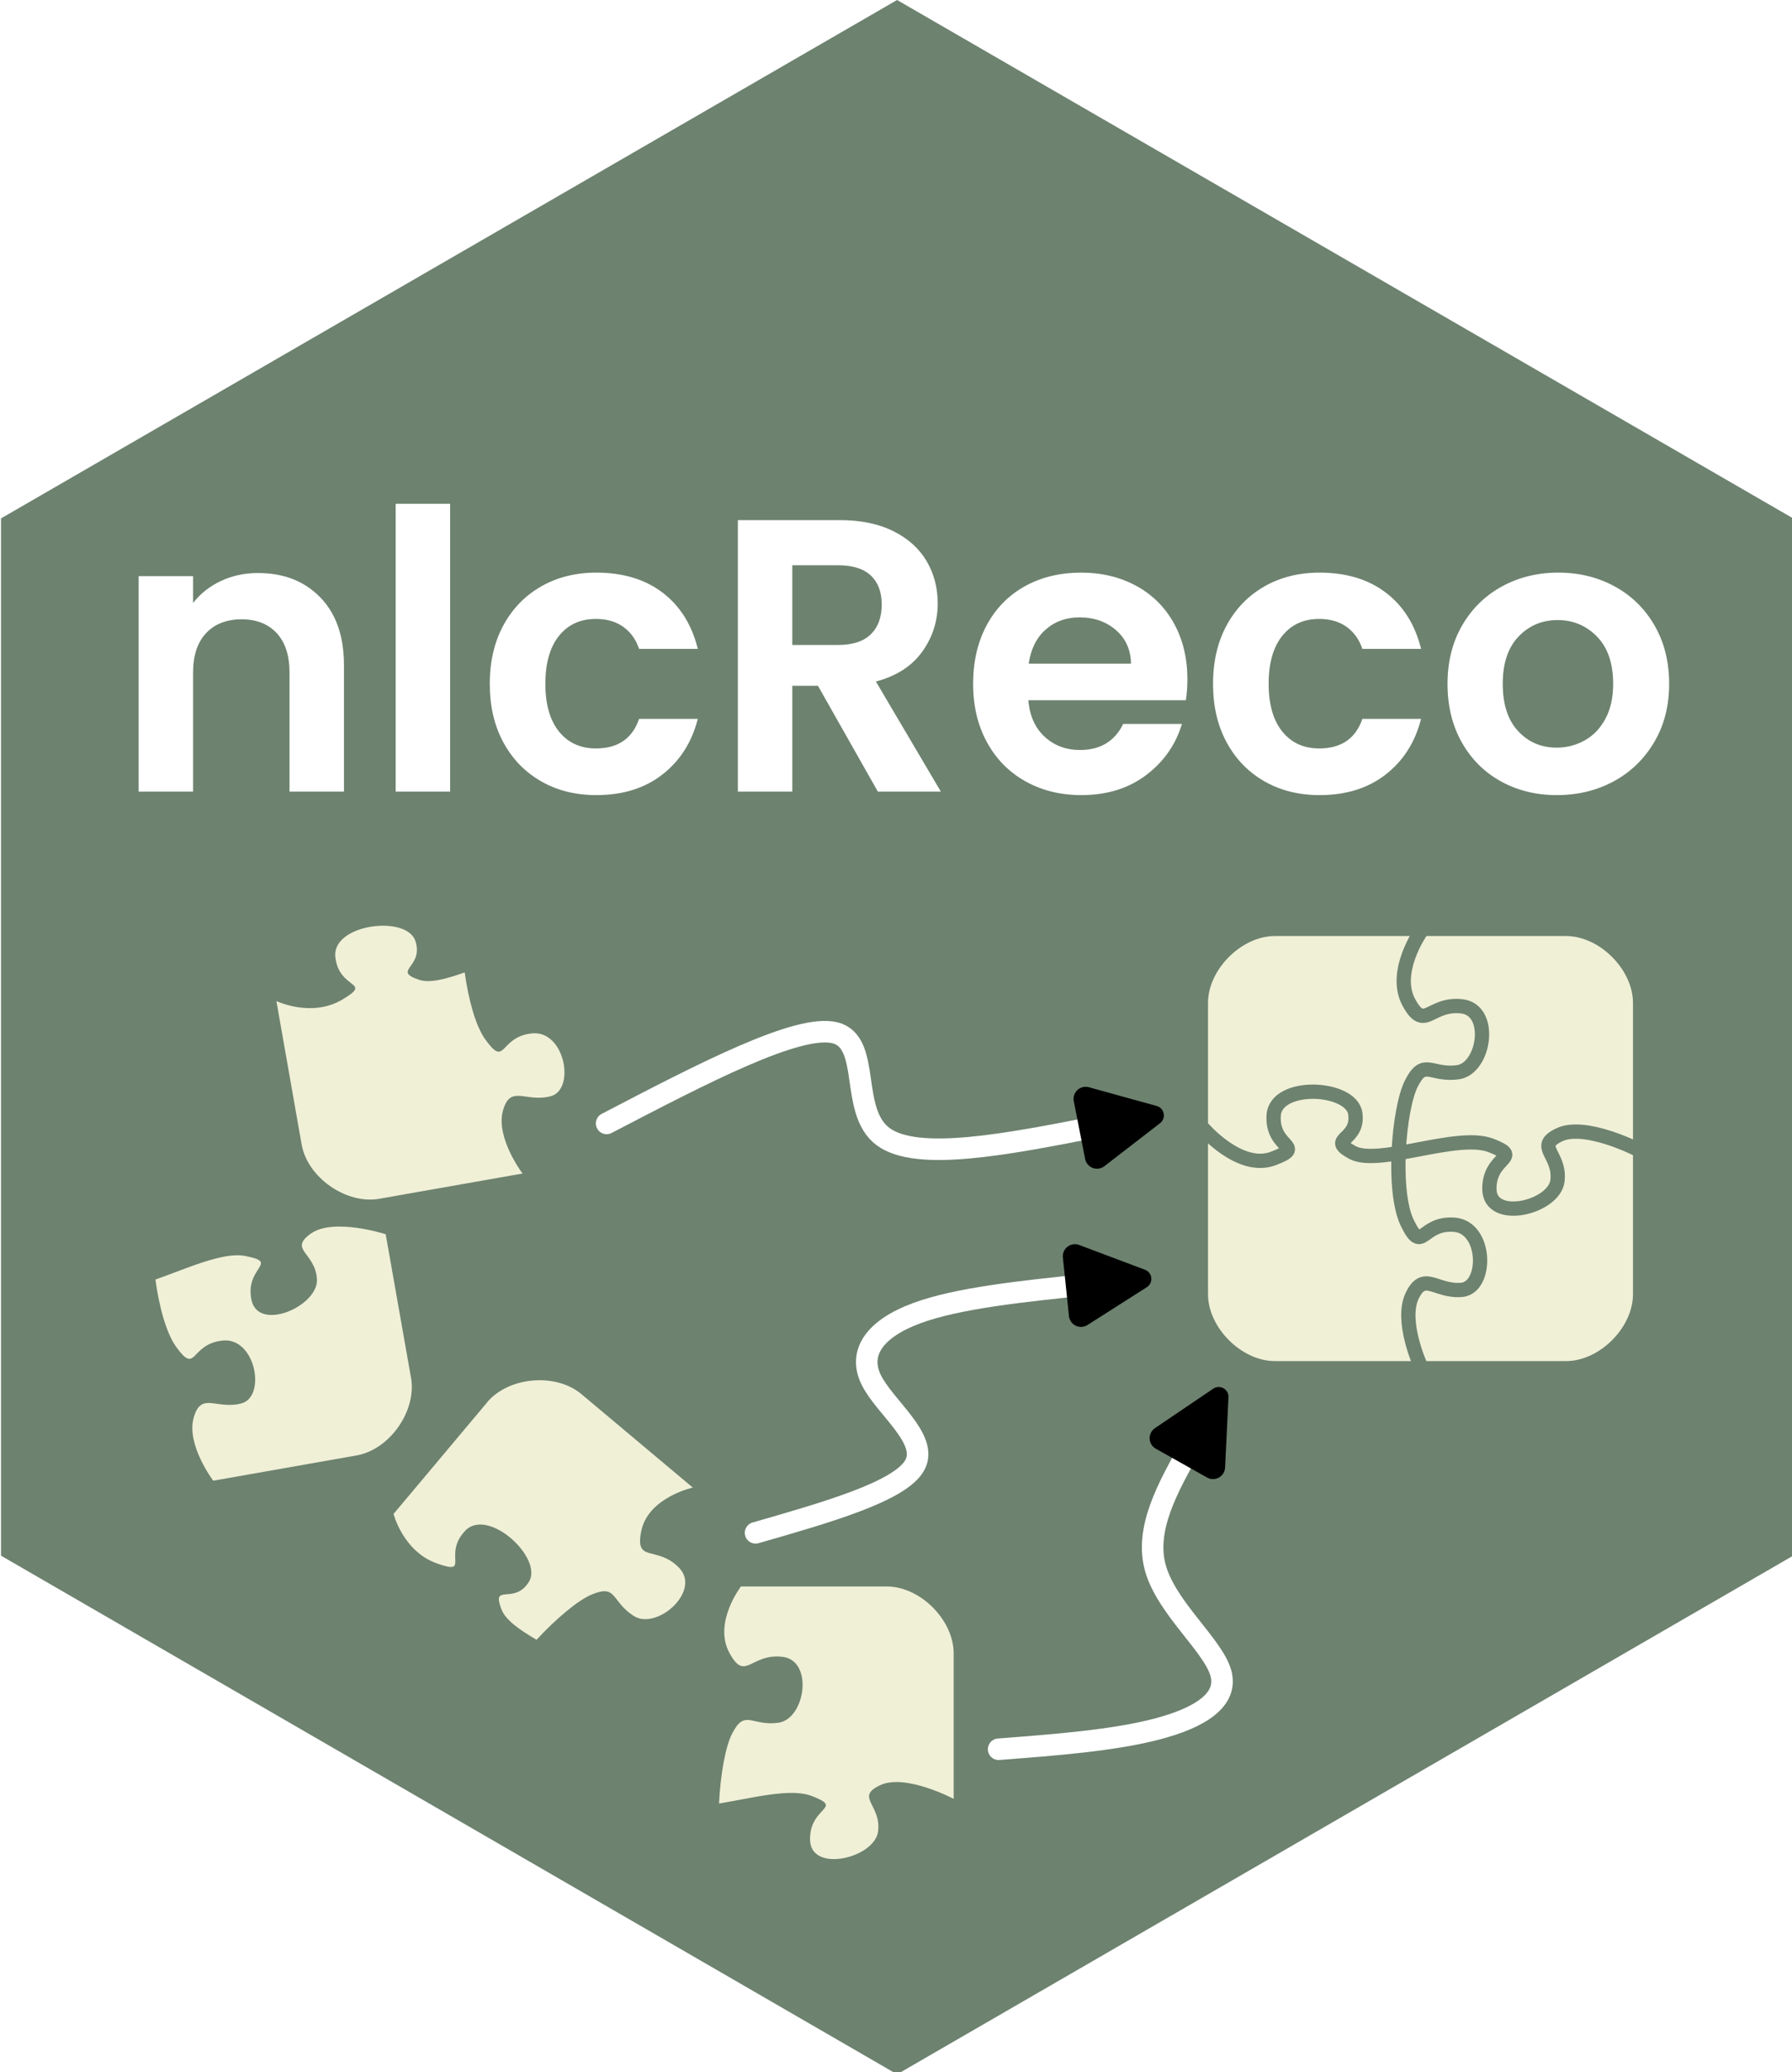
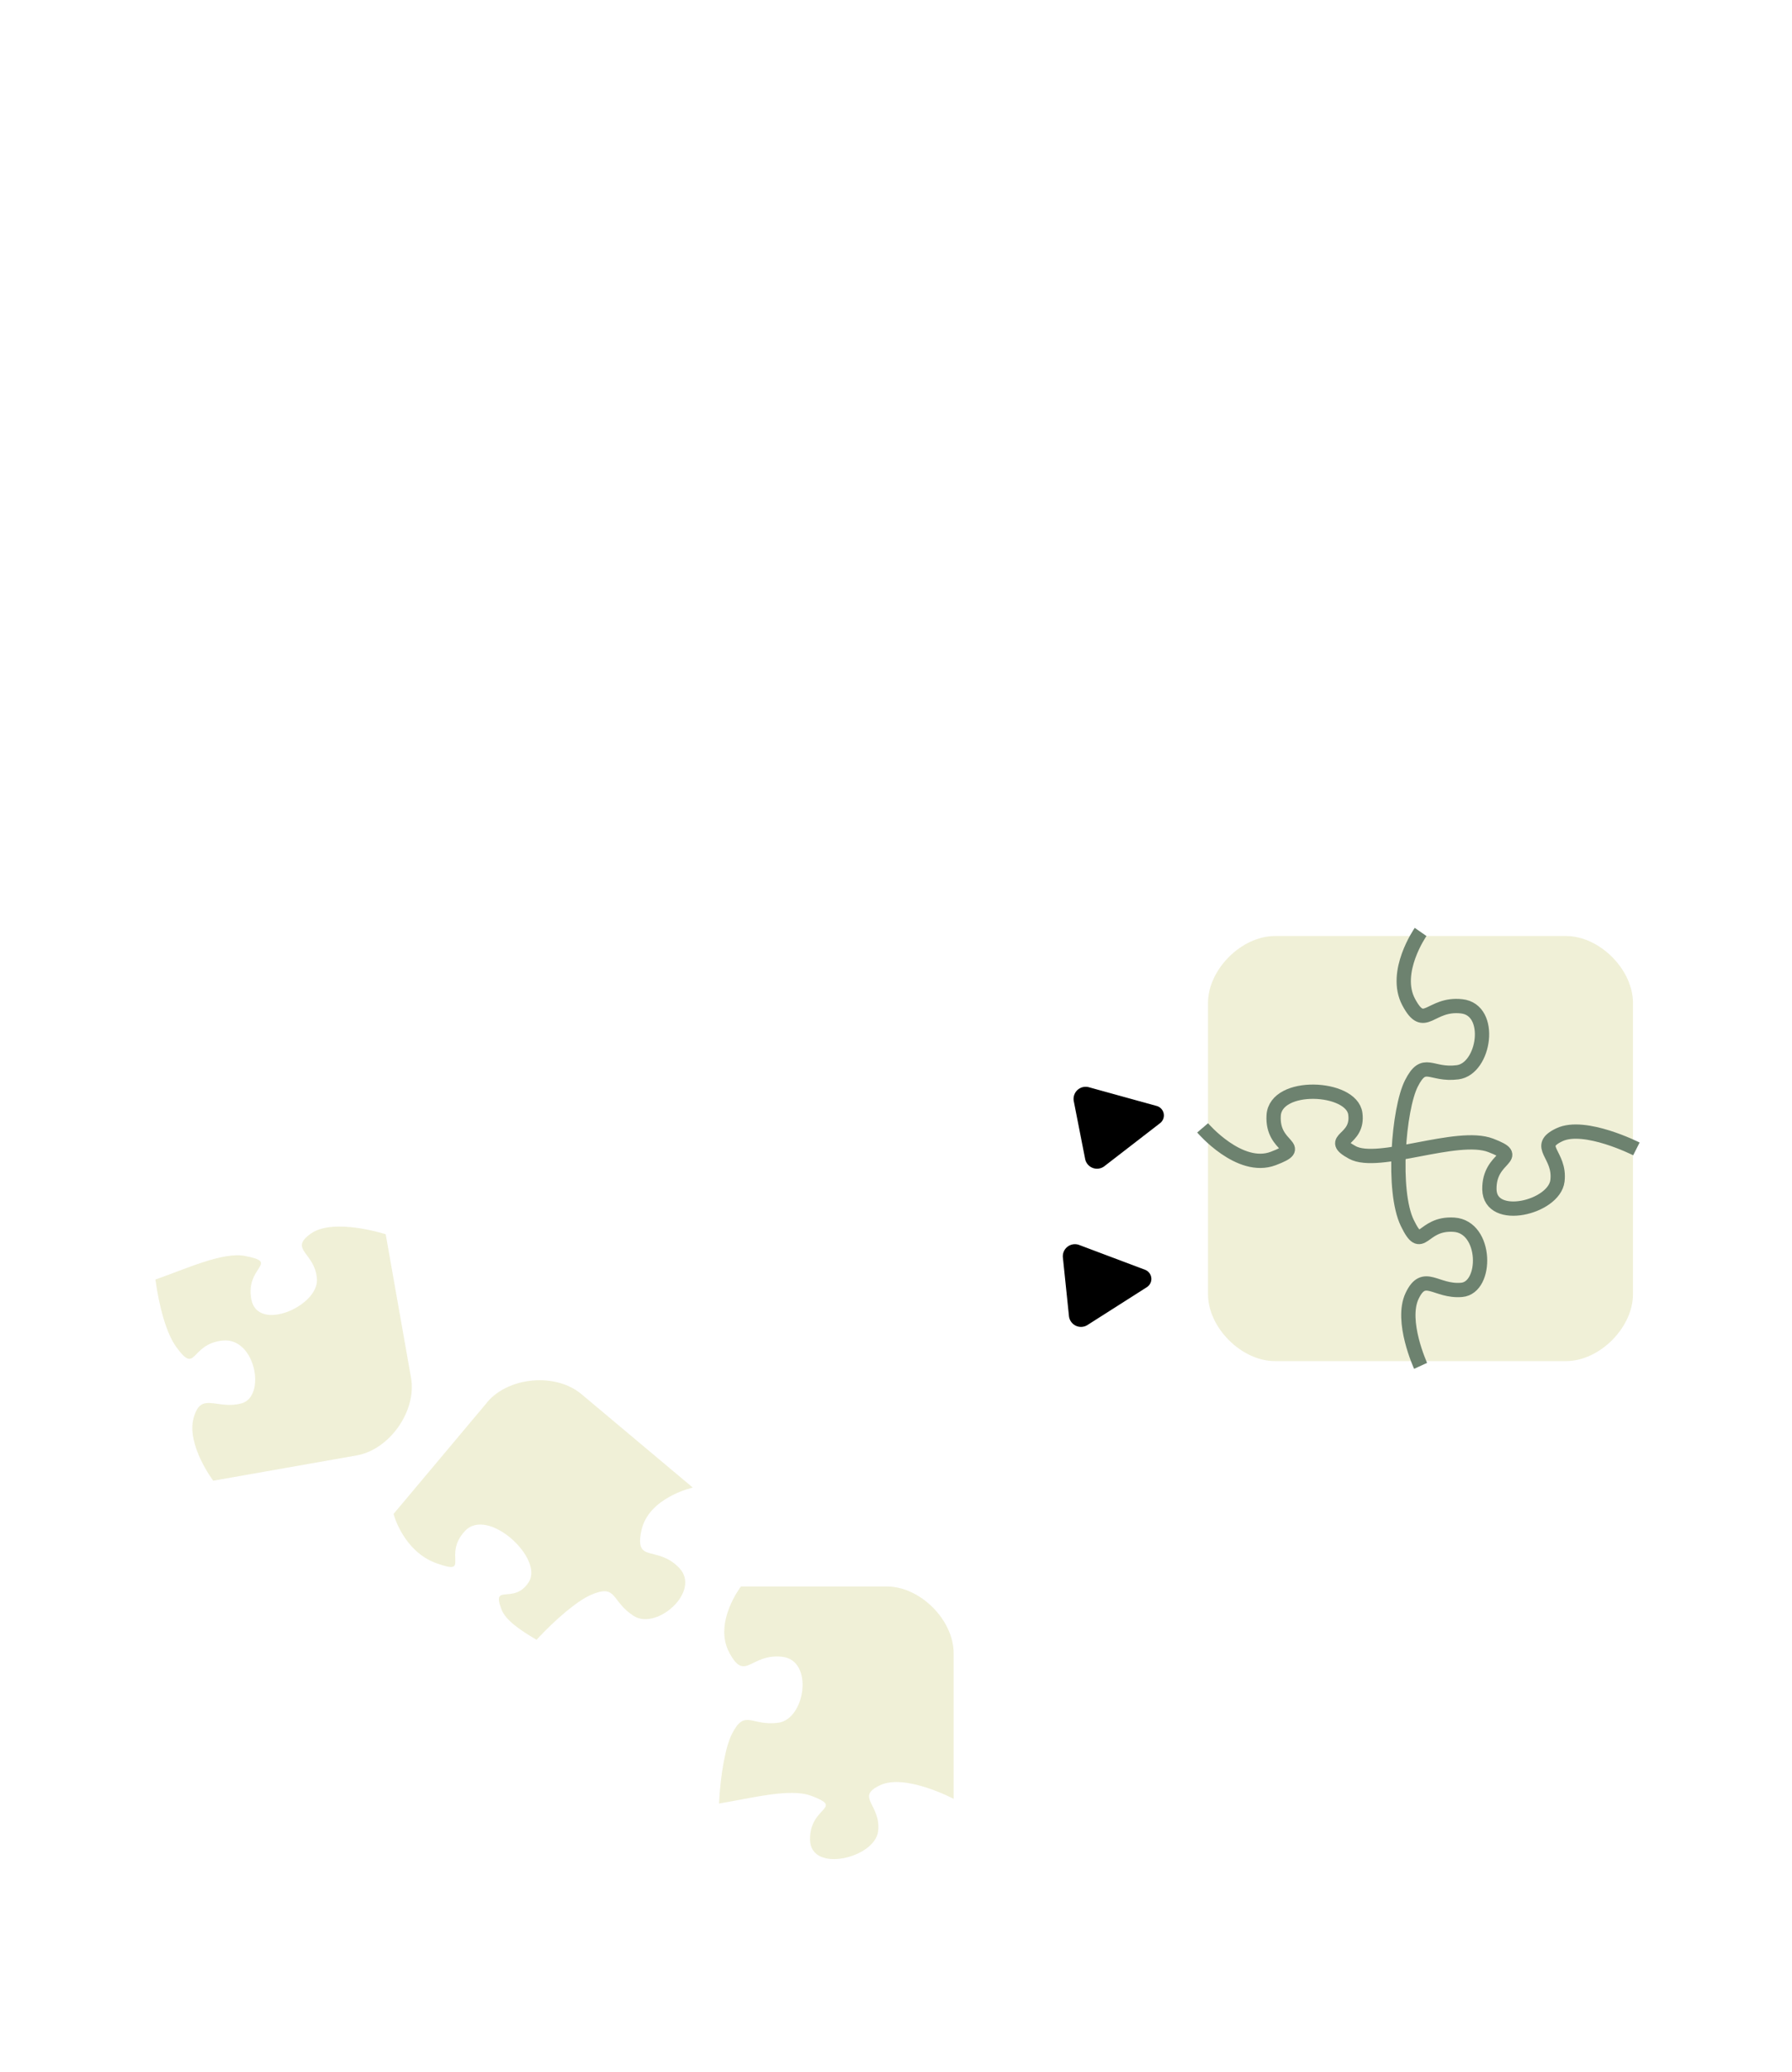
<svg xmlns="http://www.w3.org/2000/svg" xmlns:ns1="http://www.inkscape.org/namespaces/inkscape" xmlns:ns2="http://sodipodi.sourceforge.net/DTD/sodipodi-0.dtd" width="1.73in" height="2in" viewBox="0 0 43.942 50.8" version="1.1" id="svg1" ns1:version="1.4.2 (ebf0e940, 2025-05-08)" ns2:docname="nlc.svg">
  <ns2:namedview id="namedview1" pagecolor="#ffffff" bordercolor="#000000" borderopacity="0.25" ns1:showpageshadow="2" ns1:pageopacity="0.0" ns1:pagecheckerboard="0" ns1:deskcolor="#d1d1d1" ns1:document-units="mm" ns1:zoom="1.2365352" ns1:cx="64.292547" ns1:cy="163.35968" ns1:current-layer="svg1" />
  <defs id="defs1">
    <marker style="overflow:visible" id="RoundedArrow" refX="0" refY="0" orient="auto-start-reverse" ns1:stockid="Rounded arrow" markerWidth="0.65" markerHeight="0.65" viewBox="0 0 1 1" ns1:isstock="true" ns1:collect="always" preserveAspectRatio="xMidYMid">
      <path transform="scale(0.7)" d="m -0.211,-4.106 6.422,3.211 a 1,1 90 0 1 0,1.789 L -0.211,4.106 A 1.236,1.236 31.717 0 1 -2,3 v -6 a 1.236,1.236 148.283 0 1 1.789,-1.106 z" style="fill:context-stroke;fill-rule:evenodd;stroke:none" id="path8-1" />
    </marker>
    <ns1:path-effect effect="bspline" id="path-effect1" is_visible="true" lpeversion="1.3" weight="33.333" steps="2" helper_size="0" apply_no_weight="true" apply_with_weight="true" only_selected="false" uniform="false" />
    <marker style="overflow:visible" id="RoundedArrow-1" refX="0" refY="0" orient="auto-start-reverse" ns1:stockid="Rounded arrow" markerWidth="0.65" markerHeight="0.65" viewBox="0 0 1 1" ns1:isstock="true" ns1:collect="always" preserveAspectRatio="xMidYMid">
      <path transform="scale(0.7)" d="m -0.211,-4.106 6.422,3.211 a 1,1 90 0 1 0,1.789 L -0.211,4.106 A 1.236,1.236 31.717 0 1 -2,3 v -6 a 1.236,1.236 148.283 0 1 1.789,-1.106 z" style="fill:context-stroke;fill-rule:evenodd;stroke:none" id="path8-1-0" />
    </marker>
    <ns1:path-effect effect="bspline" id="path-effect1-1" is_visible="true" lpeversion="1.3" weight="33.333" steps="2" helper_size="0" apply_no_weight="true" apply_with_weight="true" only_selected="false" uniform="false" />
    <marker style="overflow:visible" id="RoundedArrow-4" refX="0" refY="0" orient="auto-start-reverse" ns1:stockid="Rounded arrow" markerWidth="0.65" markerHeight="0.65" viewBox="0 0 1 1" ns1:isstock="true" ns1:collect="always" preserveAspectRatio="xMidYMid">
      <path transform="scale(0.7)" d="m -0.211,-4.106 6.422,3.211 a 1,1 90 0 1 0,1.789 L -0.211,4.106 A 1.236,1.236 31.717 0 1 -2,3 v -6 a 1.236,1.236 148.283 0 1 1.789,-1.106 z" style="fill:context-stroke;fill-rule:evenodd;stroke:none" id="path8-1-5" />
    </marker>
    <ns1:path-effect effect="bspline" id="path-effect1-7" is_visible="true" lpeversion="1.3" weight="33.333" steps="2" helper_size="0" apply_no_weight="true" apply_with_weight="true" only_selected="false" uniform="false" />
  </defs>
  <g id="g37" style="display:inline" transform="matrix(0.299,0,0,0.299,-3.429,-9.4723001e-7)" ns1:label="nlcreco">
-     <polygon fill="#264875" points="85.039,170.079 11.551,127.555 11.551,42.506 85.039,0 158.528,42.506 158.528,127.555 " id="polygon1" style="fill:#6d826f;fill-opacity:1" ns1:label="hex" />
    <g id="g21" style="display:inline;stroke:none;fill:#ffffff" ns1:label="text">
      <path fill="#fefefe" d="m 37.732,48.977 c 1.296,1.329 1.945,3.184 1.945,5.565 v 10.364 h -4.465 v -9.758 c 0,-1.403 -0.351,-2.482 -1.052,-3.237 -0.702,-0.754 -1.659,-1.132 -2.87,-1.132 -1.234,0 -2.206,0.377 -2.918,1.132 -0.712,0.755 -1.068,1.833 -1.068,3.237 v 9.758 H 22.839 V 47.239 h 4.465 v 2.2 c 0.594,-0.765 1.355,-1.366 2.28,-1.802 0.924,-0.435 1.939,-0.653 3.045,-0.653 2.105,0 3.806,0.664 5.103,1.993 z" id="path15" style="stroke:none;fill:#ffffff" />
      <path fill="#fefefe" d="M 48.382,41.307 V 64.906 H 43.917 V 41.307 Z" id="path16" style="stroke:none;fill:#ffffff" />
      <path fill="#fefefe" d="m 52.751,51.273 c 0.744,-1.372 1.775,-2.434 3.094,-3.189 1.318,-0.754 2.827,-1.132 4.528,-1.132 2.189,0 4.002,0.548 5.437,1.643 1.435,1.095 2.397,2.631 2.886,4.608 H 63.88 c -0.255,-0.766 -0.685,-1.366 -1.291,-1.802 -0.606,-0.436 -1.355,-0.653 -2.248,-0.653 -1.276,0 -2.286,0.462 -3.03,1.387 -0.744,0.925 -1.116,2.238 -1.116,3.938 0,1.68 0.372,2.982 1.116,3.907 0.744,0.924 1.754,1.387 3.03,1.387 1.806,0 2.986,-0.808 3.539,-2.423 h 4.816 c -0.489,1.913 -1.457,3.433 -2.902,4.56 -1.445,1.127 -3.252,1.69 -5.421,1.69 -1.701,0 -3.21,-0.377 -4.528,-1.132 -1.318,-0.754 -2.35,-1.818 -3.094,-3.189 -0.744,-1.371 -1.116,-2.97 -1.116,-4.799 0.001,-1.83 0.372,-3.429 1.116,-4.801 z" id="path17" style="stroke:none;fill:#ffffff" />
      <path fill="#fefefe" d="M 83.461,64.906 78.55,56.232 h -2.104 v 8.674 H 71.98 v -22.26 h 8.355 c 1.722,0 3.189,0.303 4.401,0.909 1.211,0.606 2.121,1.425 2.726,2.456 0.605,1.032 0.909,2.185 0.909,3.46 0,1.467 -0.426,2.79 -1.275,3.97 -0.851,1.18 -2.116,1.993 -3.795,2.439 l 5.325,9.025 H 83.461 Z M 76.445,52.883 h 3.731 c 1.212,0 2.115,-0.292 2.711,-0.877 0.595,-0.584 0.893,-1.398 0.893,-2.439 0,-1.021 -0.298,-1.813 -0.893,-2.376 -0.596,-0.563 -1.499,-0.845 -2.711,-0.845 h -3.731 z" id="path18" style="stroke:none;fill:#ffffff" />
      <path fill="#fefefe" d="M 108.719,57.412 H 95.803 c 0.106,1.275 0.553,2.275 1.339,2.998 0.787,0.723 1.755,1.084 2.902,1.084 1.658,0 2.839,-0.712 3.54,-2.137 h 4.815 c -0.511,1.701 -1.489,3.099 -2.935,4.194 -1.445,1.095 -3.22,1.642 -5.325,1.642 -1.701,0 -3.227,-0.377 -4.577,-1.132 -1.35,-0.754 -2.401,-1.823 -3.155,-3.206 -0.756,-1.381 -1.133,-2.976 -1.133,-4.783 0,-1.828 0.371,-3.433 1.116,-4.815 0.743,-1.382 1.786,-2.444 3.125,-3.188 1.339,-0.744 2.88,-1.117 4.624,-1.117 1.68,0 3.184,0.362 4.513,1.084 1.328,0.724 2.359,1.75 3.093,3.078 0.733,1.329 1.101,2.854 1.101,4.576 0,0.637 -0.043,1.212 -0.127,1.722 z m -4.497,-2.998 c -0.021,-1.148 -0.437,-2.067 -1.244,-2.758 -0.807,-0.691 -1.796,-1.037 -2.965,-1.037 -1.106,0 -2.037,0.335 -2.791,1.004 -0.755,0.669 -1.217,1.601 -1.387,2.791 z" id="path19" style="stroke:none;fill:#ffffff" />
      <path fill="#fefefe" d="m 112.066,51.273 c 0.744,-1.372 1.774,-2.434 3.093,-3.189 1.317,-0.754 2.827,-1.132 4.528,-1.132 2.189,0 4.003,0.548 5.438,1.643 1.436,1.095 2.397,2.631 2.886,4.608 h -4.815 c -0.255,-0.766 -0.685,-1.366 -1.29,-1.802 -0.607,-0.436 -1.356,-0.653 -2.25,-0.653 -1.275,0 -2.286,0.462 -3.028,1.387 -0.745,0.925 -1.117,2.238 -1.117,3.938 0,1.68 0.372,2.982 1.117,3.907 0.742,0.924 1.753,1.387 3.028,1.387 1.807,0 2.987,-0.808 3.54,-2.423 h 4.815 c -0.488,1.913 -1.455,3.433 -2.901,4.56 -1.446,1.127 -3.253,1.69 -5.422,1.69 -1.701,0 -3.211,-0.377 -4.528,-1.132 -1.318,-0.754 -2.349,-1.818 -3.093,-3.189 -0.745,-1.371 -1.117,-2.97 -1.117,-4.799 -0.001,-1.83 0.371,-3.429 1.116,-4.801 z" id="path20" style="stroke:none;fill:#ffffff" />
      <path fill="#fefefe" d="m 134.549,64.061 c -1.361,-0.754 -2.43,-1.823 -3.207,-3.206 -0.774,-1.381 -1.162,-2.976 -1.162,-4.783 0,-1.807 0.397,-3.401 1.194,-4.783 0.799,-1.382 1.888,-2.45 3.27,-3.206 1.382,-0.754 2.923,-1.132 4.625,-1.132 1.7,0 3.241,0.378 4.623,1.132 1.382,0.755 2.471,1.824 3.269,3.206 0.798,1.382 1.195,2.977 1.195,4.783 0,1.808 -0.408,3.402 -1.228,4.783 -0.819,1.382 -1.924,2.451 -3.314,3.206 -1.394,0.755 -2.951,1.132 -4.674,1.132 -1.701,0 -3.233,-0.377 -4.591,-1.132 z m 6.872,-3.349 c 0.711,-0.393 1.28,-0.983 1.705,-1.77 0.427,-0.787 0.639,-1.744 0.639,-2.871 0,-1.679 -0.443,-2.971 -1.324,-3.874 -0.881,-0.904 -1.961,-1.356 -3.236,-1.356 -1.275,0 -2.344,0.452 -3.204,1.356 -0.863,0.903 -1.292,2.195 -1.292,3.874 0,1.68 0.42,2.971 1.26,3.875 0.84,0.904 1.896,1.356 3.172,1.356 0.805,10e-4 1.567,-0.196 2.28,-0.59 z" id="path21" style="stroke:none;fill:#ffffff" />
    </g>
    <g id="g49" ns1:label="icon" style="display:inline;fill:#f0f0d7;fill-opacity:1" transform="matrix(3.206,0,0,3.206,-16.93,-44.362)">
      <path style="display:inline;fill:#f0f0d7;fill-opacity:1;stroke:none;stroke-width:0.1;stroke-linecap:butt;stroke-linejoin:miter;stroke-opacity:1" ns1:label="innerborder" d="M 0,2 C 0,1 1,0 2,0 c 1,0 7.7,0 8.7,0 1,0 2,1 2,2 0,1 0,7.7 0,8.7 0,1 -1,2 -2,2 -1,0 -7.7,0 -8.7,0 -1,0 -2,-1 -2,-2 C 0,9.7 0,3 0,2" id="path29" transform="matrix(0.856,0,0,0.856,39.759,37.776)" />
      <path style="display:inline;fill:none;fill-opacity:1;stroke:#6d826f;stroke-width:0.427;stroke-linecap:butt;stroke-linejoin:miter;stroke-dasharray:none;stroke-opacity:1" id="path27" d="m -0.122,6.35 c 0,0 1.198,0.835 2.096,0.356 C 2.872,6.227 1.994,6.076 2.1,5.123 2.205,4.17 3.966,4.433 4.071,5.244 4.176,6.055 3.643,6.238 4.402,6.624 5.162,7.01 7.622,7.208 8.572,6.748 9.521,6.287 8.558,6.34 8.625,5.351 8.693,4.362 10.505,4.349 10.572,5.123 10.638,5.896 9.997,6.245 10.752,6.604 11.507,6.962 12.842,6.35 12.842,6.35" transform="matrix(0,0.856,-0.856,0,50.633,37.776)" ns2:nodetypes="cssssssssc" />
      <path style="display:inline;fill:none;fill-opacity:1;stroke:#6d826f;stroke-width:0.427;stroke-linecap:butt;stroke-linejoin:miter;stroke-dasharray:none;stroke-opacity:1" id="path28" d="m -0.161,5.732 c 0,0 1.106,1.297 2.112,0.914 C 2.956,6.264 1.902,6.355 1.962,5.361 2.023,4.368 4.288,4.48 4.402,5.306 4.516,6.133 3.537,6.041 4.314,6.466 5.091,6.891 7.445,5.868 8.449,6.254 9.454,6.64 8.392,6.56 8.409,7.568 8.427,8.575 10.346,8.114 10.443,7.314 10.54,6.514 9.747,6.294 10.502,5.937 c 0.755,-0.358 2.3,0.423 2.3,0.423" ns2:nodetypes="cssssssssc" transform="matrix(0.856,0,0,0.856,39.759,37.776)" />
      <path style="fill:#f0f0d7;fill-opacity:1;stroke:none;stroke-width:0.086;stroke-linecap:butt;stroke-linejoin:miter" id="path35-7" d="m 29.613,59.765 c 0.86,0.33 -0.05,0.262 -0.034,1.125 0.015,0.863 1.658,0.467 1.741,-0.217 0.083,-0.685 -0.596,-0.873 0.051,-1.179 0.646,-0.306 1.882,0.349 1.882,0.349 l -2e-6,-3.72 c 1e-6,-0.856 -0.856,-1.712 -1.712,-1.712 h -3.729 c 0,0 -0.71,0.921 -0.3,1.69 0.41,0.769 0.539,0.017 1.355,0.108 0.816,0.09 0.591,1.598 -0.103,1.688 -0.694,0.09 -0.851,-0.366 -1.182,0.284 -0.169,0.333 -0.296,1.049 -0.331,1.781 0.827,-0.135 1.823,-0.403 2.363,-0.195 z" ns2:nodetypes="sssscsscsssscs" ns1:label="p2" />
-       <path style="fill:#f0f0d7;fill-opacity:1;stroke:none;stroke-width:0.086;stroke-linecap:butt;stroke-linejoin:miter" id="path34-0" d="m 21.277,40.428 c 0.529,0.732 0.341,-0.072 1.186,-0.162 0.844,-0.09 1.124,1.436 0.482,1.607 -0.642,0.171 -1.032,-0.317 -1.222,0.372 -0.19,0.69 0.501,1.605 0.501,1.605 l -3.665,0.646 C 17.715,44.645 16.723,43.951 16.574,43.108 L 15.928,39.439 c 0,0 0.898,0.433 1.689,-0.039 0.791,-0.472 -0.085,-0.239 -0.181,-1.085 -0.096,-0.847 1.83,-1.089 2.049,-0.409 0.219,0.68 -0.62,0.748 0.098,0.991 0.267,0.09 0.688,-0.021 1.162,-0.191 0.095,0.683 0.274,1.366 0.532,1.723 z" ns2:nodetypes="sssscsscsssscs" ns1:label="p3" />
      <path style="fill:#f0f0d7;fill-opacity:1;stroke:none;stroke-width:0.086;stroke-linecap:butt;stroke-linejoin:miter" id="path34-1" d="m 13.811,50.101 c 0.19,-0.69 0.579,-0.202 1.222,-0.372 0.642,-0.171 0.363,-1.697 -0.482,-1.607 -0.844,0.09 -0.656,0.894 -1.186,0.162 -0.258,-0.357 -0.438,-1.04 -0.532,-1.723 0.791,-0.276 1.725,-0.713 2.293,-0.603 0.904,0.176 -0.003,0.267 0.162,1.114 0.165,0.847 1.714,0.172 1.677,-0.516 -0.037,-0.689 -0.738,-0.756 -0.155,-1.17 0.583,-0.414 1.914,0.017 1.914,0.017 l 0.648,3.672 c 0.149,0.843 -0.546,1.835 -1.389,1.984 l -3.671,0.647 c 0,0 -0.691,-0.915 -0.501,-1.605 z" ns2:nodetypes="sssscsssscsscs" ns1:label="p1" />
      <path style="display:inline;fill:#f0f0d7;fill-opacity:1;stroke:none;stroke-width:0.086;stroke-linecap:butt;stroke-linejoin:miter" ns1:label="p4" d="m 21.317,49.702 c 0.55,-0.656 1.757,-0.761 2.413,-0.211 l 2.85,2.391 c 0,0 -1.136,0.249 -1.316,1.102 -0.18,0.852 0.402,0.36 0.969,0.954 0.567,0.594 -0.574,1.604 -1.164,1.227 -0.59,-0.377 -0.417,-0.828 -1.088,-0.542 -0.344,0.146 -0.901,0.613 -1.398,1.151 -0.435,-0.253 -0.79,-0.505 -0.893,-0.767 -0.276,-0.706 0.316,-0.107 0.696,-0.712 0.38,-0.605 -1.044,-1.925 -1.63,-1.307 -0.587,0.618 0.155,1.139 -0.715,0.836 -0.87,-0.302 -1.116,-1.268 -1.116,-1.268 l 2.394,-2.853" id="path39-3" ns2:nodetypes="cscsssscsssscc" />
      <path style="fill:none;fill-rule:evenodd;stroke:#ffffff;stroke-width:19.909;stroke-linecap:round;stroke-linejoin:round;stroke-dasharray:none;marker-end:url(#RoundedArrow);paint-order:stroke markers fill" d="m 850.242,520.147 c 38.47,-58.367 76.939,-116.734 71.02,-143.586 -5.919,-26.853 -56.228,-22.191 -82.171,-33.569 -25.943,-11.378 -27.522,-38.794 -7.879,-74.057 19.643,-35.263 60.505,-78.371 101.368,-121.479" id="path1-0" ns1:path-effect="#path-effect1" ns1:original-d="m 850.24188,520.14746 c 38.46967,-58.36687 76.93934,-116.73375 115.40902,-175.10063 -50.30859,4.66153 -100.61717,9.32306 -150.92575,13.98459 -1.57823,-27.41682 -3.15642,-54.8331 -4.73468,-82.25047 40.86381,-43.10911 81.72598,-86.21651 122.58896,-129.32476" transform="matrix(0.021,0.018,-0.018,0.021,19.693,26.812)" ns2:nodetypes="ccccc" />
      <path style="fill:none;fill-rule:evenodd;stroke:#ffffff;stroke-width:19.909;stroke-linecap:round;stroke-linejoin:round;stroke-dasharray:none;marker-end:url(#RoundedArrow-4);paint-order:stroke markers fill" d="m 871.566,650.362 c 37.293,-92.864 74.587,-185.728 105.945,-201.148 31.358,-15.42 56.781,46.603 96.012,44.011 39.231,-2.593 92.268,-69.801 145.307,-137.01" id="path1-0-4" ns1:path-effect="#path-effect1-7" ns1:original-d="m 871.56597,650.362 c 37.29336,-92.86393 74.58673,-185.7279 111.8801,-278.59184 25.42303,62.02445 50.84543,124.04765 76.26893,186.07335 53.0393,-67.21087 106.0763,-134.41904 159.1145,-201.62856" transform="matrix(0.021,0.018,-0.018,0.021,17.779,13.223)" ns2:nodetypes="cccc" />
-       <path style="fill:none;fill-rule:evenodd;stroke:#ffffff;stroke-width:19.909;stroke-linecap:round;stroke-linejoin:round;stroke-dasharray:none;marker-end:url(#RoundedArrow-1);paint-order:stroke markers fill" d="m 800.916,566.165 c 37.481,-37.481 74.963,-74.963 98.602,-108.876 23.64,-33.914 33.438,-64.26 11.116,-78.676 C 888.312,364.196 833.871,365.709 802.34,344.844 770.809,323.979 762.189,280.737 753.57,237.494" id="path1-0-7" ns1:path-effect="#path-effect1-1" ns1:original-d="m 800.91625,566.16494 c 37.4813,-37.4813 74.96261,-74.96261 112.44391,-112.44391 9.79816,-30.34614 19.59631,-60.69227 29.39447,-91.03841 -54.44221,1.51345 -108.88332,3.02687 -163.32662,4.54035 C 770.80858,323.97912 762.1895,280.737 753.57025,237.49402" transform="matrix(0.021,0.018,-0.018,0.021,27.775,32.268)" ns2:nodetypes="ccccc" />
    </g>
  </g>
</svg>